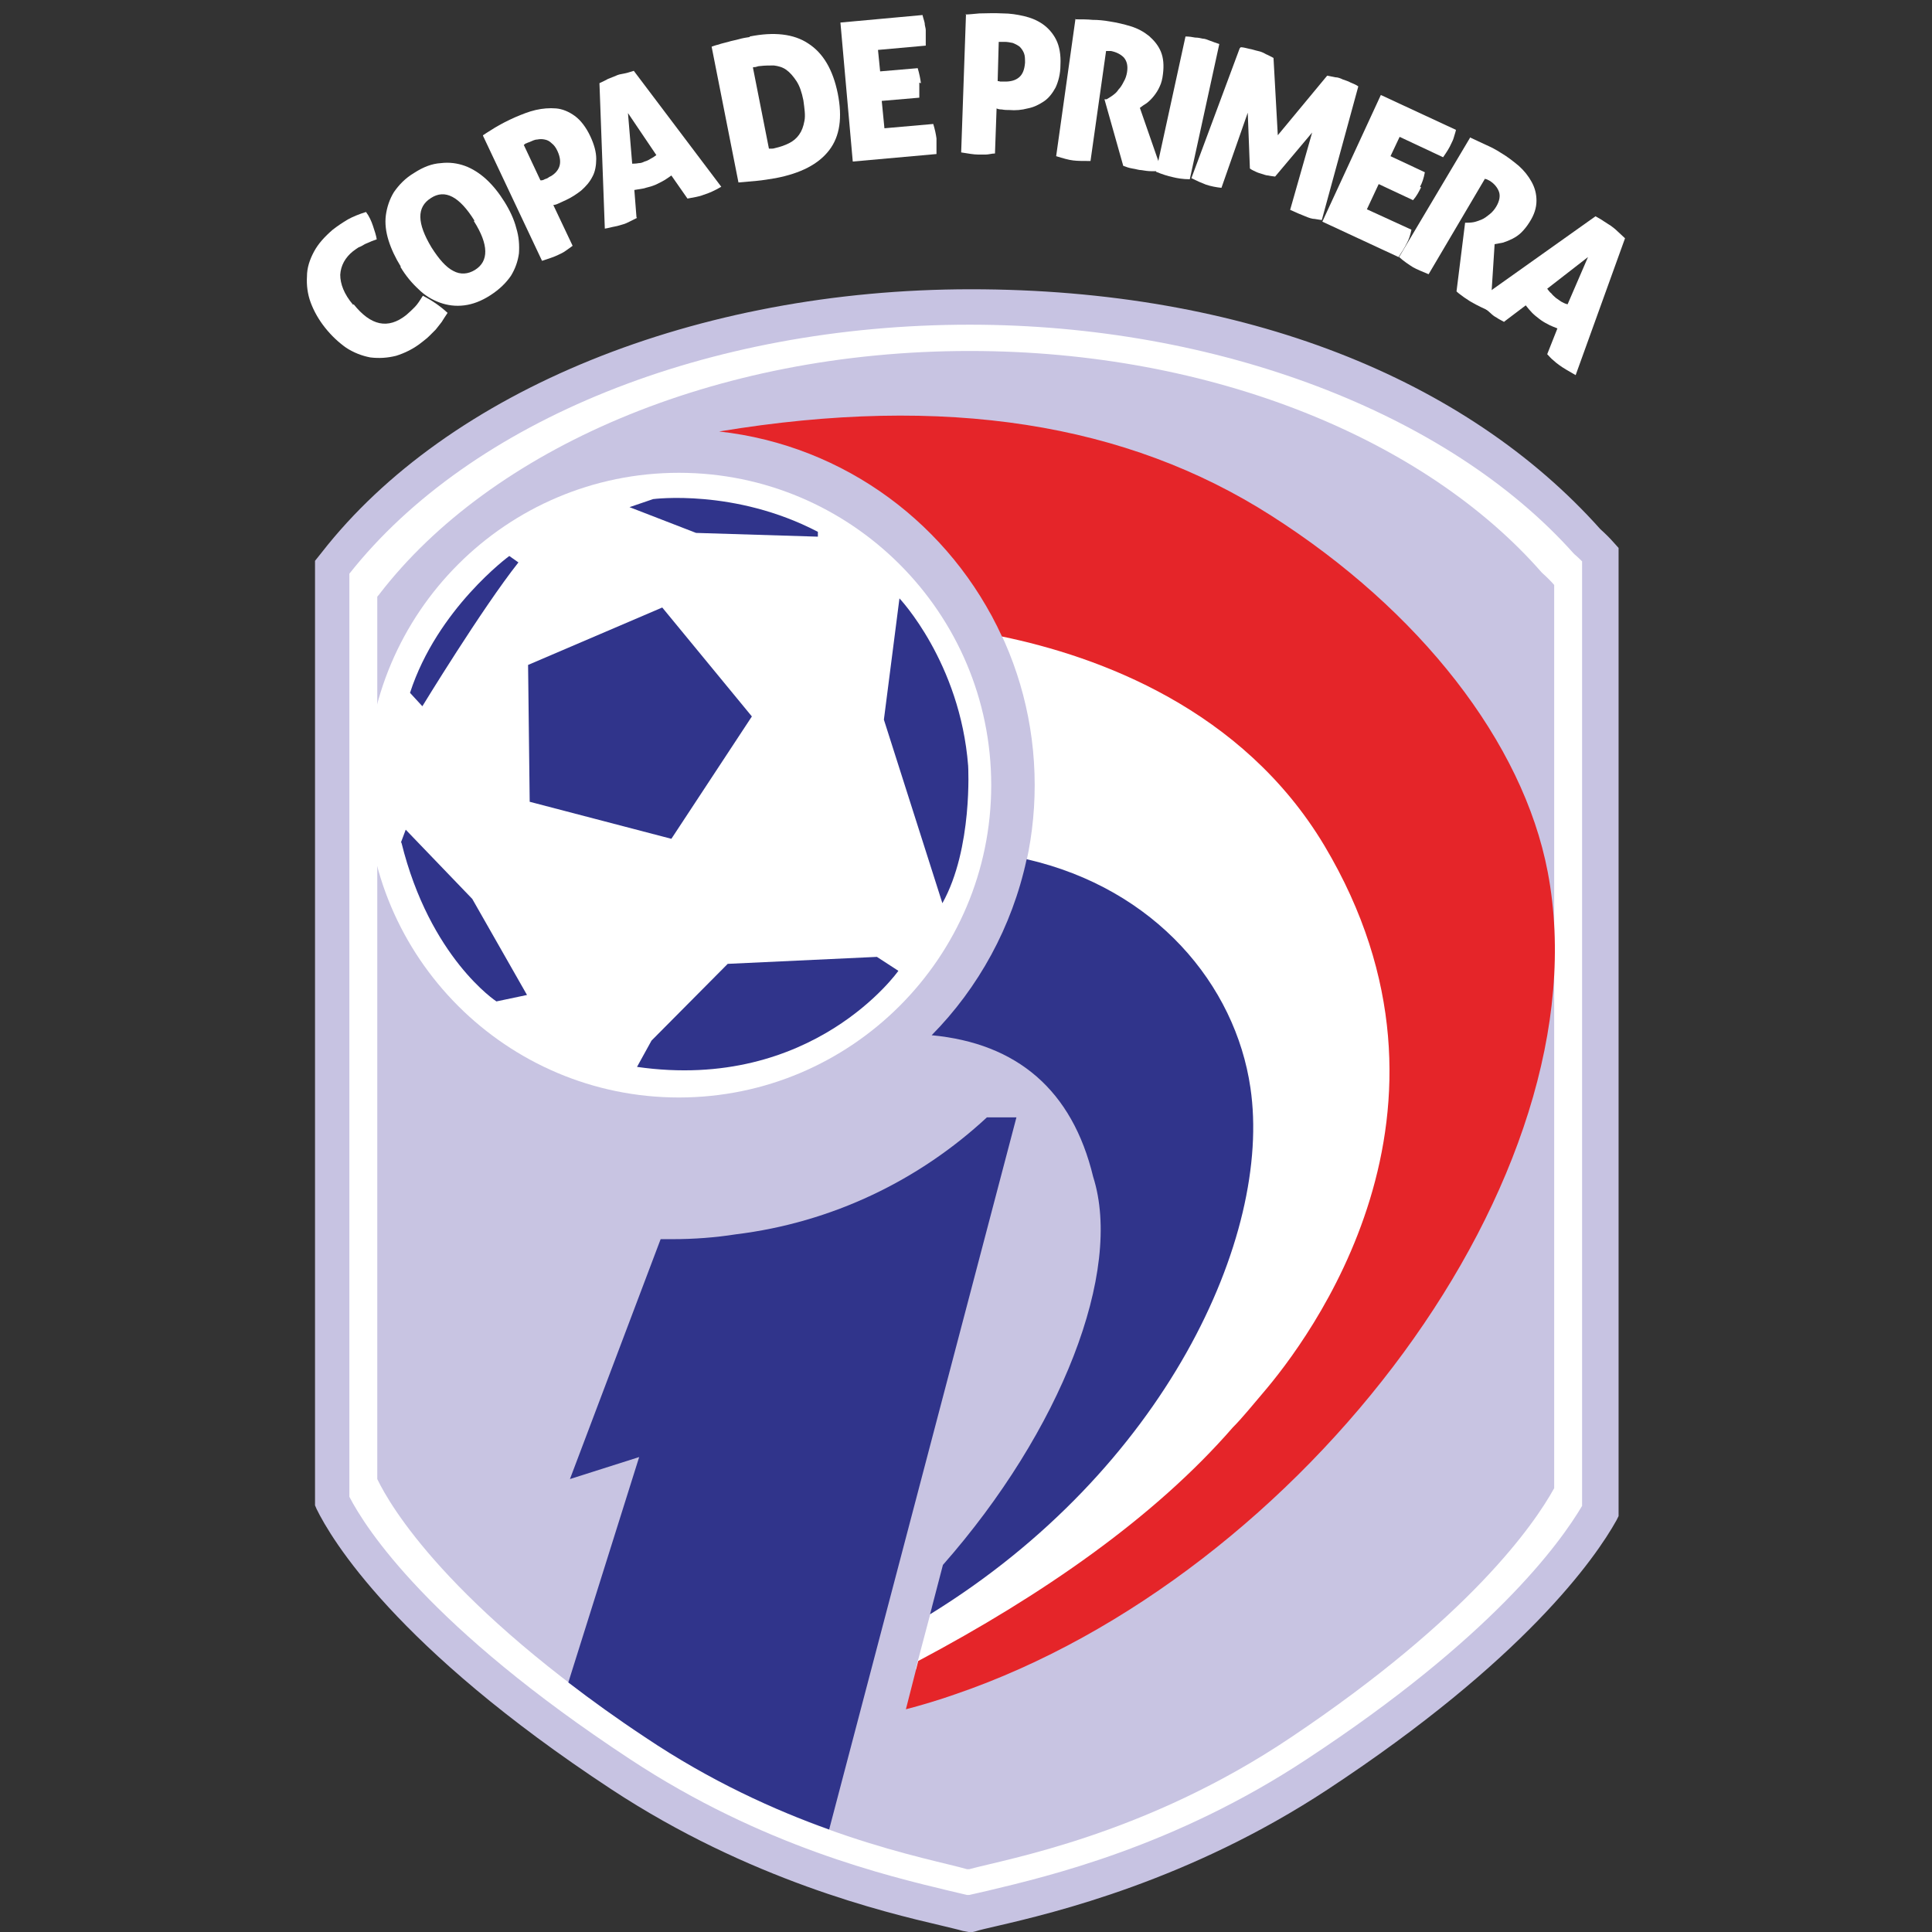
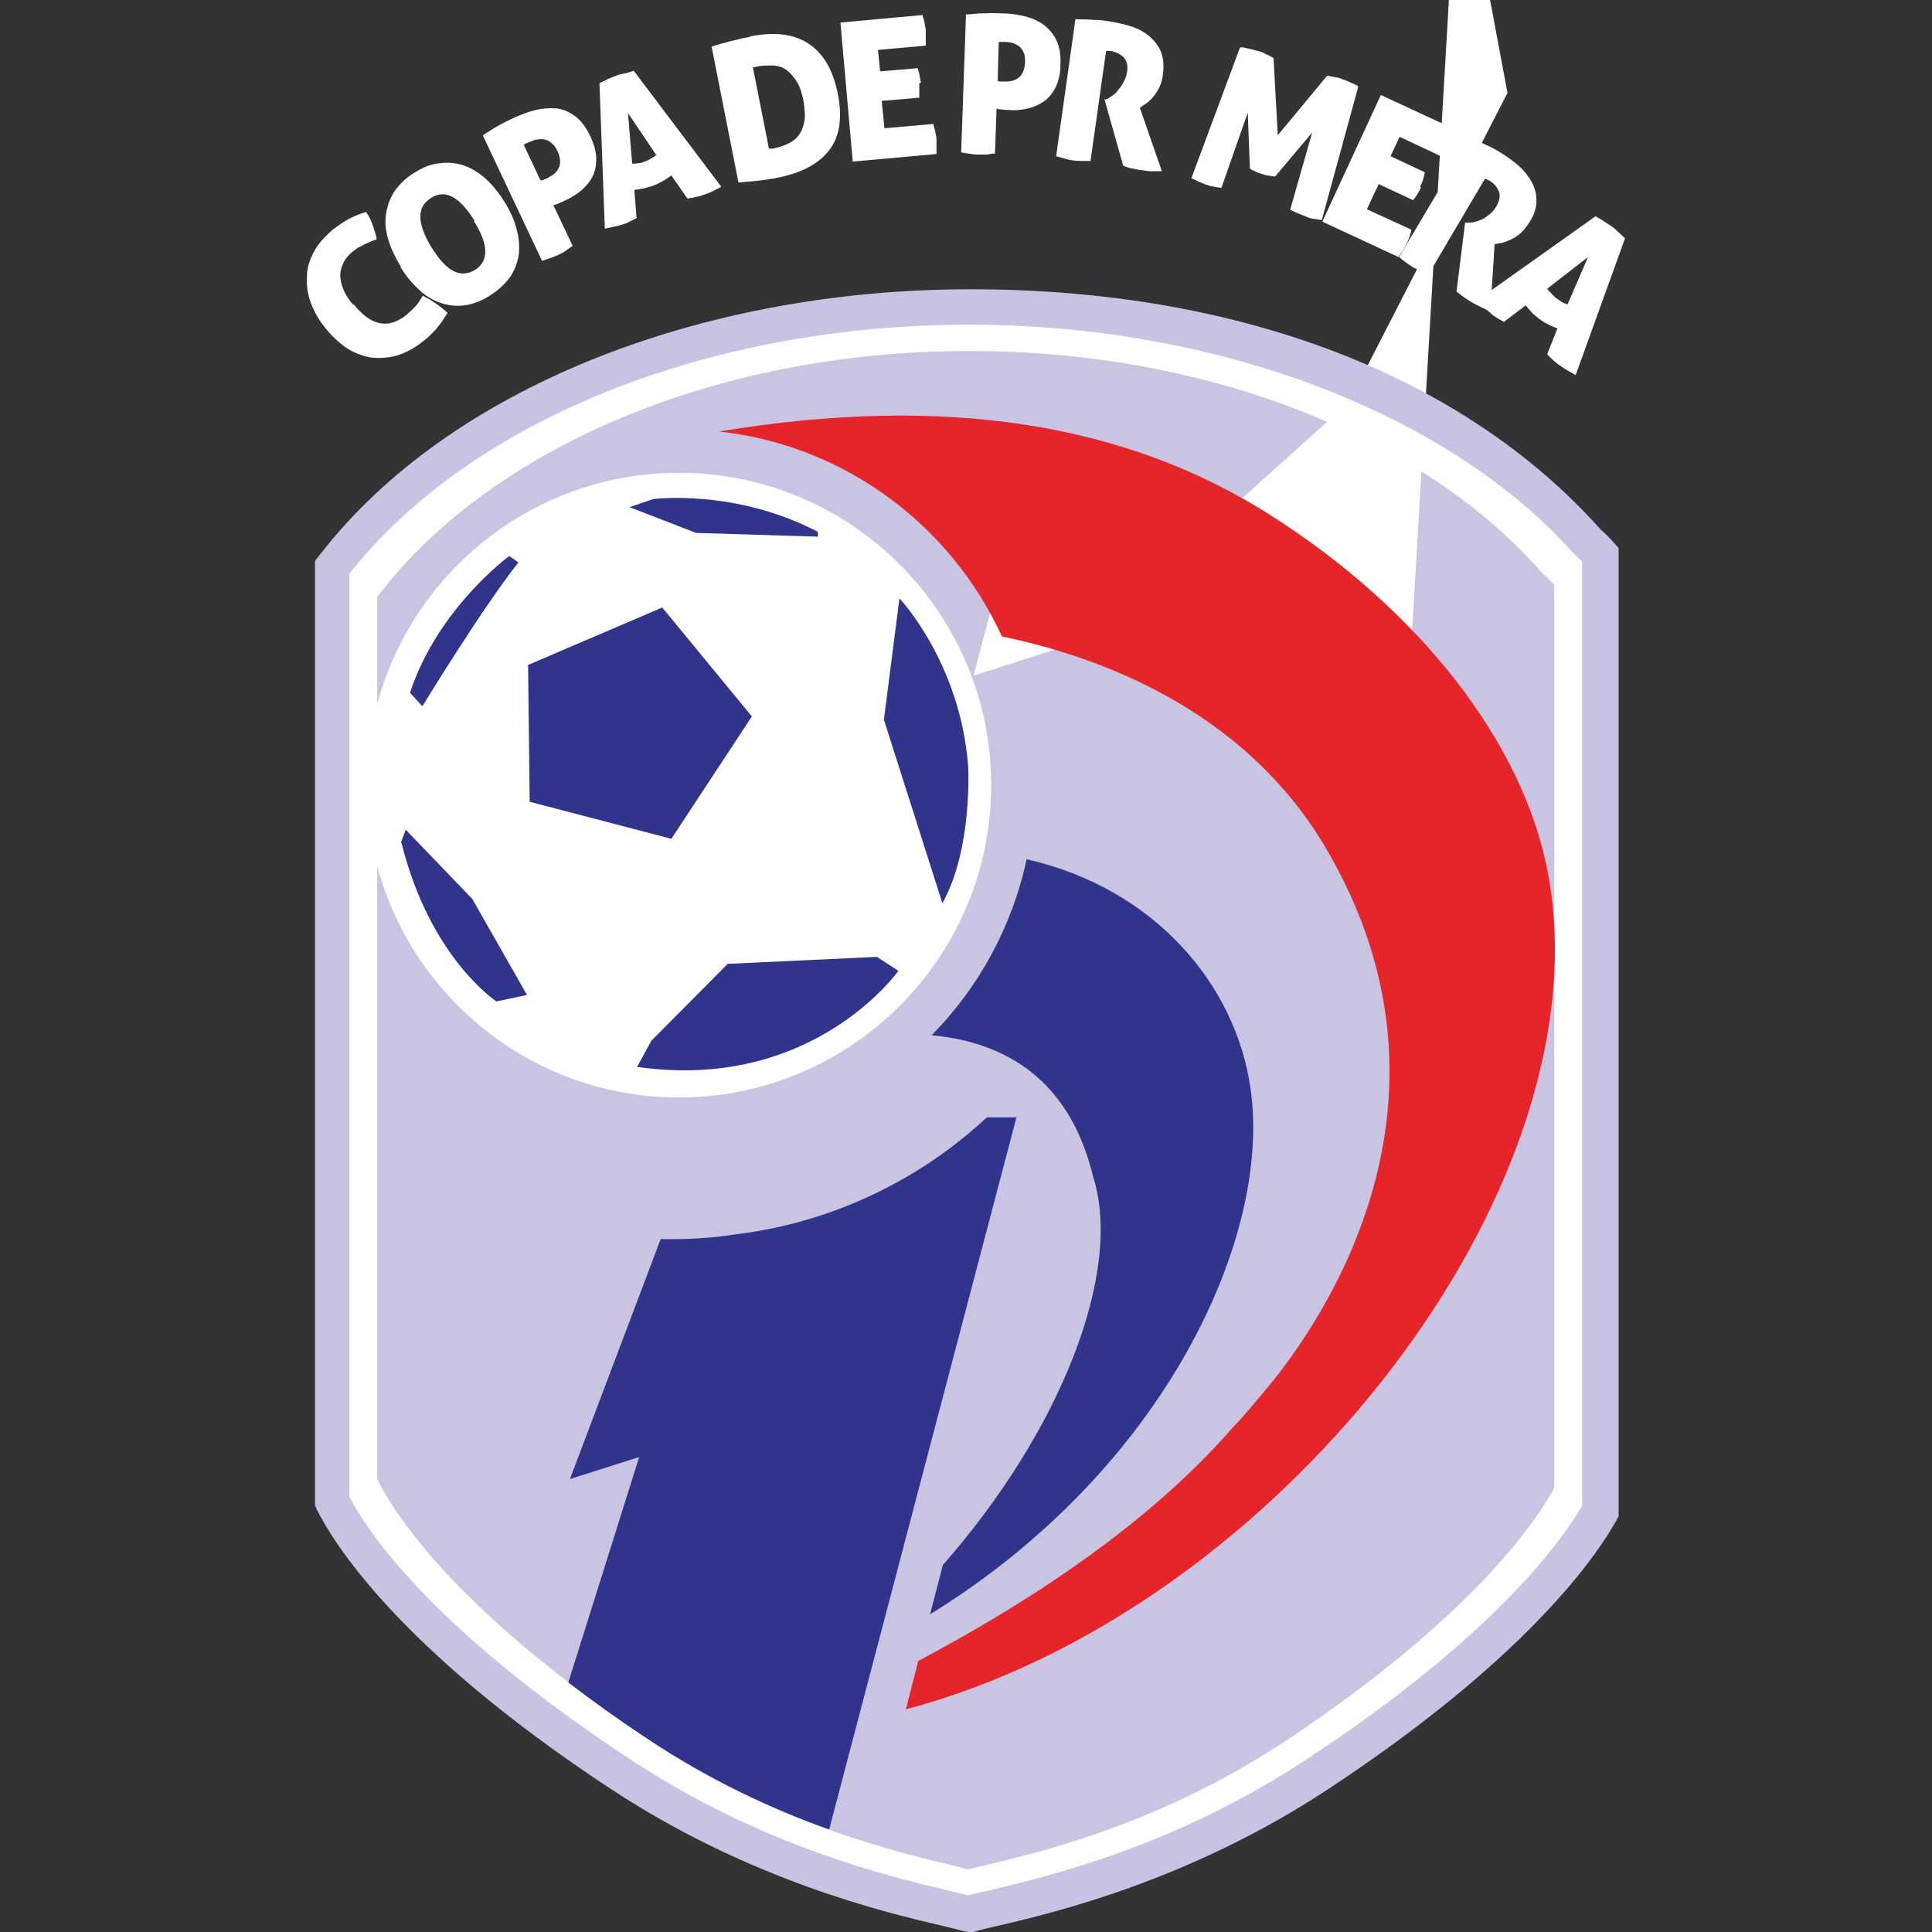
<svg xmlns="http://www.w3.org/2000/svg" id="Capa_1" version="1.1" viewBox="0 0 36 36">
  <rect x="0" y="0" width="36" height="36" fill="#333333" stroke="none" />
  <defs>
    <style>
      .st0, .st1 {
        fill: #30348b;
      }

      .st2 {
        fill: #fff;
      }

      .st3 {
        fill: #c7c3e2;
      }

      .st4 {
        fill: #193f77;
      }

      .st4, .st1 {
        fill-rule: evenodd;
      }

      .st5 {
        fill: #c8c4e2;
      }

      .st6 {
        fill: #e52529;
      }
    </style>
  </defs>
  <path class="st2" d="M29.82,10.33c-.07-.07-.14-.15-.24-.24-2.33-2.61-6.6-4.37-11.49-4.37-5.16,0-9.62,1.95-11.85,4.8-.02.02-.03.04-.04.05v17.4c.26.52,1.41,2.47,5.38,5.09,2.93,1.93,5.73,2.39,6.47,2.6,0,0,.01,0,.02,0,0,0,.01,0,.02,0,.74-.21,3.54-.67,6.47-2.6,3.6-2.37,4.88-4.2,5.28-4.91V10.33Z" />
  <path class="st5" d="M28.96,10.9c-.06-.07-.13-.14-.23-.23-2.16-2.47-6.12-4.13-10.66-4.13-4.78,0-8.93,1.84-11,4.53-.01.02-.03.03-.04.05v16.44c.24.5,1.31,2.34,4.99,4.81,2.71,1.82,5.31,2.26,6,2.46,0,0,.01,0,.02,0,0,0,.01,0,.02,0,.69-.19,3.28-.63,6-2.46,3.34-2.24,4.53-3.97,4.9-4.64V10.9Z" />
  <path class="st4" d="M15.11,10.16c-.46-.12-.96-.23-1.54-.25-.21,0-.48.03-.67-.02-.1-.03-.2-.09-.31-.13-.3-.12-.66-.22-1.06-.22.67-.18,1.62-.08,2.26.05.34.07.64.16.94.28.18.07.32.11.37.29" />
  <path class="st4" d="M7.58,13.4c.02-.16.08-.31.14-.46.4-.99,1.01-1.82,1.76-2.48,0,0,.01,0,.01,0-.33.29-.56.64-.78,1.04-.07.13-.12.27-.22.38-.36.44-.72.91-.92,1.5" />
  <path class="st2" d="M18.47,14.63c0-3.21-2.61-5.82-5.82-5.82s-5.82,2.61-5.82,5.82,2.61,5.82,5.82,5.82,5.82-2.61,5.82-5.82" />
  <path class="st2" d="M17.93,14.63c0-2.92-2.36-5.28-5.28-5.28s-5.28,2.36-5.28,5.28,2.36,5.28,5.28,5.28,5.28-2.36,5.28-5.28" />
  <path class="st0" d="M18.39,20.82c-1.26,1.17-2.88,1.96-4.68,2.18-.38.06-.78.09-1.18.09-.07,0-.14,0-.22,0l-1.69,4.47,1.29-.41-1.32,4.2c.43.33.9.67,1.43,1.02,1.22.82,2.42,1.36,3.43,1.72l3.49-13.27h-.57Z" />
-   <path class="st2" d="M26.1,15.41l-5.26-4.46-2.39.47c.53.95.83,2.05.83,3.21,0,.56-.07,1.1-.2,1.62.25.37.9,1.32,1.4,1.91.63.74,1.38,4.07,1.06,6.1-.32,2.03-4.17,5.68-4.17,5.68l-.31,1.17,2.06-.66,4.93-4.43,2.96-5.77-.91-4.85Z" />
+   <path class="st2" d="M26.1,15.41l-5.26-4.46-2.39.47l-.31,1.17,2.06-.66,4.93-4.43,2.96-5.77-.91-4.85Z" />
  <path class="st0" d="M23.3,20.27c-.28-1.92-1.77-3.71-4.17-4.26-.27,1.26-.9,2.4-1.77,3.28,1.59.15,2.62,1.02,3.01,2.64.56,1.76-.6,4.73-2.8,7.23l-.24.92c4.37-2.69,6.38-7.04,5.97-9.81" />
  <path class="st6" d="M28.84,16.25c-.46-2.42-2.39-4.88-5.15-6.64-2.69-1.72-6.06-2.27-10.29-1.57,2.35.26,4.32,1.75,5.27,3.82,1.79.37,4.48,1.34,6.01,3.9,2.95,4.95-.31,9.22-1.15,10.2-.18.21-.38.46-.56.64-1.46,1.68-3.56,3.13-5.86,4.35l-.23.9c.27-.07.64-.18.92-.28,6.47-2.21,12.12-9.65,11.04-15.32" />
  <path class="st3" d="M18.03,35.31h.03c.1-.02.21-.05.35-.08,1.13-.27,3.47-.82,5.94-2.45,3.44-2.26,4.71-4.01,5.13-4.72V10.46s-.09-.09-.14-.13l-.02-.02c-2.34-2.62-6.65-4.26-11.25-4.26-4.88,0-9.3,1.78-11.56,4.64v17.2c.31.6,1.49,2.43,5.23,4.89,2.47,1.63,4.82,2.18,5.94,2.45.13.03.25.06.34.08h0ZM18.07,36h-.02s-.11-.02-.11-.02c-.1-.03-.24-.06-.4-.1-1.07-.25-3.58-.85-6.15-2.54-4.03-2.65-5.22-4.67-5.49-5.22l-.03-.07V10.45l.12-.15c2.36-3.03,7-4.91,12.1-4.91s9.23,1.67,11.73,4.47c.1.09.18.17.25.25l.09.1v18.04l-.04.08c-.39.7-1.71,2.6-5.39,5.02-2.57,1.69-5.08,2.29-6.16,2.54-.17.04-.31.07-.4.1l-.09.02Z" />
  <path class="st1" d="M7.64,12.91l.23.25s1.11-1.82,1.79-2.68l-.17-.12s-1.34.98-1.85,2.55" />
  <path class="st1" d="M11.73,9.45l.44-.15s1.52-.2,3.07.61v.09l-2.27-.07-1.24-.48Z" />
  <polygon class="st1" points="9.84 12.39 12.34 11.32 14.01 13.35 12.51 15.63 9.87 14.94 9.84 12.39" />
  <path class="st1" d="M7.47,15.7l.09-.24,1.24,1.29,1.02,1.79-.57.12s-1.24-.81-1.77-2.96" />
  <path class="st1" d="M16.47,13.41l.29-2.26s1.13,1.19,1.28,3.12c0,0,.09,1.54-.48,2.56l-1.09-3.42Z" />
  <path class="st1" d="M11.87,19.88l.27-.49,1.42-1.43,2.78-.13.4.26s-1.59,2.26-4.87,1.79" />
  <path class="st2" d="M6.59,5.67c.32.4.64.47.98.2.06-.05.11-.1.16-.15.05-.05.1-.13.15-.21.17.09.32.19.46.32-.04.06-.08.12-.11.17-.04.05-.08.1-.11.14-.04.04-.08.08-.12.12-.04.04-.08.07-.13.11-.16.13-.33.21-.49.26-.16.04-.32.05-.48.03-.16-.03-.31-.09-.45-.18-.14-.1-.27-.22-.39-.37-.12-.15-.21-.31-.27-.47-.06-.16-.08-.33-.07-.49,0-.16.05-.31.13-.46.08-.15.2-.28.35-.41.09-.07.18-.13.28-.19.09-.05.21-.1.34-.14.06.08.1.17.13.26.03.09.06.18.07.25-.05.02-.09.03-.13.05-.04.02-.08.03-.11.05-.03.02-.07.04-.1.05-.03.02-.06.04-.1.07-.15.12-.23.27-.24.44,0,.17.07.36.24.56" />
  <path class="st2" d="M7.47,4.97c-.1-.16-.18-.33-.23-.49-.05-.16-.07-.32-.05-.47.02-.15.07-.3.15-.43.09-.13.21-.26.38-.36.17-.11.33-.17.49-.18.16-.02.31,0,.45.05.14.05.28.14.4.25.13.12.24.26.34.42.1.16.18.33.22.49.05.16.06.32.05.47-.02.15-.07.29-.15.42-.09.13-.21.25-.38.36-.17.11-.33.17-.49.19-.16.02-.31,0-.45-.05-.14-.05-.28-.13-.4-.25-.12-.11-.24-.25-.34-.42M8.84,4.11c-.28-.45-.55-.59-.81-.42-.27.17-.26.47.01.92.14.22.27.37.41.44.13.07.27.06.4-.02.26-.16.26-.47-.02-.91" />
  <path class="st2" d="M9,2.52s.12-.08.22-.14c.1-.06.23-.13.39-.2.12-.05.24-.1.37-.13.13-.03.26-.04.38-.03.12.01.24.06.35.14.11.08.21.21.29.38.07.15.11.29.11.42,0,.12-.02.24-.07.33-.05.1-.12.18-.21.26-.09.07-.18.13-.29.18-.04.02-.09.04-.13.06-.04.02-.08.03-.1.03l.36.76c-.05.04-.1.07-.14.1-.04.03-.09.05-.13.07-.08.04-.18.07-.3.11l-1.1-2.33ZM10.09,3.36s.03,0,.06-.02c.03-.01.06-.02.08-.04.09-.04.16-.11.19-.19.03-.08.02-.18-.03-.29-.03-.07-.07-.12-.11-.15-.04-.04-.08-.06-.13-.07-.05-.01-.09-.01-.14,0-.05,0-.1.03-.15.05-.01,0-.03.01-.05.02-.02,0-.03.02-.05.03l.31.66Z" />
  <path class="st2" d="M11.87,4.06s-.1.05-.14.07c-.04.02-.08.04-.12.05-.04.01-.09.03-.15.04-.06.01-.12.03-.19.04l-.1-2.71c.06-.03.11-.05.16-.08.05-.02.1-.04.15-.06.04-.02.09-.03.15-.04s.11-.03.18-.05l1.63,2.16c-.12.07-.23.12-.33.15-.05.02-.09.03-.14.04-.05.01-.1.02-.16.03l-.3-.43c-.06.04-.11.08-.17.11-.06.03-.11.06-.17.08-.05.02-.11.03-.17.05-.06.01-.12.02-.18.03l.04.51ZM11.7,2.09l.08.96s.08,0,.12-.01c.04,0,.07-.01.11-.03.04-.01.08-.03.11-.05.04-.02.07-.04.11-.07l-.54-.8Z" />
  <path class="st2" d="M13.97.68c.45-.09.82-.05,1.09.13.28.18.46.49.55.93.09.45.04.8-.16,1.06-.2.26-.53.43-1,.52-.12.02-.24.04-.35.05-.11.01-.22.02-.34.03l-.5-2.53s.08-.03.13-.04c.05-.02.11-.03.18-.05.06-.02.13-.03.2-.05.07-.02.13-.03.2-.04M14.31,2.77s.04,0,.06,0c.02,0,.04,0,.07-.01.09-.02.18-.05.26-.09.08-.04.14-.09.19-.16.05-.07.08-.15.1-.26.02-.1,0-.23-.02-.38-.03-.15-.07-.27-.13-.36-.06-.09-.12-.16-.19-.21-.07-.05-.15-.07-.23-.08-.08,0-.17,0-.25.01-.05,0-.08.02-.1.02-.02,0-.04,0-.04.01l.3,1.52Z" />
  <path class="st2" d="M17.13,1.54c0,.08,0,.18,0,.28l-.7.06.05.51.91-.08c.03.1.05.19.06.27,0,.09,0,.18,0,.29l-1.56.14-.23-2.59,1.53-.14c.01.05.03.1.04.15,0,.05.02.09.02.13,0,.08,0,.17,0,.29l-.89.08.04.4.7-.06c.03.1.05.2.06.28" />
  <path class="st2" d="M17.99.27c.06,0,.14-.01.26-.02.12,0,.26-.01.44,0,.13,0,.26.02.39.05s.25.08.35.15c.1.07.19.17.25.29.06.12.09.28.08.47,0,.17-.04.31-.09.42-.06.11-.13.2-.22.26s-.19.11-.3.13c-.11.03-.23.04-.34.03-.05,0-.09,0-.14-.01-.05,0-.08-.01-.1-.02l-.03.84c-.06,0-.12.02-.17.02-.05,0-.1,0-.14,0-.09,0-.19-.02-.32-.04l.09-2.58ZM18.58,1.51s.03,0,.06.01c.03,0,.06,0,.09,0,.1,0,.19-.02.26-.08.07-.06.1-.15.11-.27,0-.07,0-.13-.02-.18-.02-.05-.05-.09-.08-.12-.04-.03-.08-.05-.13-.07-.05-.01-.1-.02-.15-.02-.01,0-.03,0-.05,0-.02,0-.04,0-.06,0l-.02.73Z" />
  <path class="st2" d="M20.03.36c.12,0,.23,0,.33.01.1,0,.21.01.32.03.13.02.26.05.39.09.13.04.24.1.34.18.09.08.17.17.22.29.05.12.06.26.04.42-.01.09-.03.17-.06.23-.03.07-.07.13-.11.18-.04.05-.08.09-.13.13-.05.03-.09.06-.13.09l.41,1.18c-.06,0-.12,0-.19,0-.07,0-.13-.01-.19-.02-.05,0-.1-.02-.17-.03-.06-.01-.12-.03-.17-.05l-.35-1.24h.04s.07-.04.11-.07c.04-.03.08-.06.11-.11.04-.04.07-.09.1-.15.03-.05.05-.11.06-.17.02-.12,0-.21-.06-.28-.06-.06-.14-.1-.24-.12-.02,0-.04,0-.06,0-.02,0-.03,0-.03,0l-.29,2.05c-.13,0-.24,0-.32-.01-.09-.01-.19-.04-.32-.08l.36-2.56Z" />
-   <path class="st2" d="M21.85,3.3c-.09-.02-.19-.05-.31-.1l.55-2.52c.07,0,.13.01.18.02.05,0,.1.01.14.02.04,0,.09.02.14.04.05.02.11.04.17.06l-.55,2.52c-.13,0-.24-.02-.32-.04" />
  <path class="st2" d="M23.12.88c.05,0,.11.02.16.03.06.01.11.03.16.04.05.01.1.03.15.06.05.02.1.05.14.07l.08,1.44.92-1.11s.1.02.15.03c.05,0,.1.02.14.04.05.02.1.03.15.06.05.02.1.04.14.07l-.68,2.49s-.08-.01-.13-.02c-.05,0-.11-.02-.18-.05-.08-.03-.17-.07-.28-.12l.41-1.44-.69.82s-.09-.01-.13-.02c-.04,0-.08-.02-.12-.03-.03-.01-.07-.02-.11-.04-.04-.02-.07-.03-.11-.06l-.04-1.04-.49,1.4c-.1-.01-.2-.03-.29-.06-.08-.03-.17-.07-.27-.12l.9-2.42Z" />
  <path class="st2" d="M26.48,3.49c-.04.08-.08.16-.15.24l-.64-.3-.22.47.83.38c-.02.1-.05.19-.09.26-.04.08-.09.16-.15.25l-1.42-.66,1.09-2.36,1.4.65c-.01.05-.03.1-.04.14-.01.04-.03.08-.05.12-.03.07-.08.15-.15.25l-.81-.38-.17.36.64.3c-.02.11-.05.2-.09.27" />
  <path class="st2" d="M27.39,2.56c.11.05.21.1.3.14.09.04.19.09.28.15.12.07.22.15.33.24.1.09.18.19.24.3.06.11.09.22.09.35,0,.13-.04.26-.13.4-.05.08-.1.14-.15.19-.05.05-.11.09-.17.12-.06.03-.11.05-.17.07-.06.01-.11.02-.16.03l-.08,1.25c-.06-.02-.11-.05-.18-.08-.06-.03-.12-.06-.17-.09-.04-.02-.09-.06-.14-.09-.05-.04-.1-.07-.14-.11l.16-1.28h.04s.07,0,.12-.01c.05-.01.1-.03.15-.05.05-.02.1-.06.15-.1.05-.04.09-.09.12-.14.06-.1.08-.2.05-.28-.03-.08-.09-.15-.17-.2-.02-.01-.04-.02-.06-.03-.02,0-.03-.01-.03-.01l-1.05,1.78c-.12-.05-.22-.09-.29-.13-.08-.05-.17-.11-.26-.19l1.32-2.22Z" />
  <path class="st2" d="M28.03,6c-.05-.03-.1-.05-.14-.08-.04-.02-.08-.05-.11-.08-.03-.03-.07-.06-.12-.1-.04-.04-.09-.08-.14-.14l2.21-1.57c.05.03.11.06.15.09.05.03.09.06.14.09.04.03.08.06.12.1.04.04.09.08.14.13l-.92,2.55c-.12-.07-.23-.13-.31-.19-.04-.03-.08-.06-.11-.09-.04-.03-.07-.07-.11-.11l.19-.48c-.07-.03-.13-.05-.18-.08-.06-.03-.11-.06-.16-.1-.04-.03-.09-.07-.13-.11-.04-.04-.08-.09-.12-.14l-.41.31ZM29.59,4.79l-.76.59s.05.07.08.09c.02.03.05.05.08.08.03.02.07.05.1.07.04.02.07.04.12.05l.38-.88Z" />
</svg>